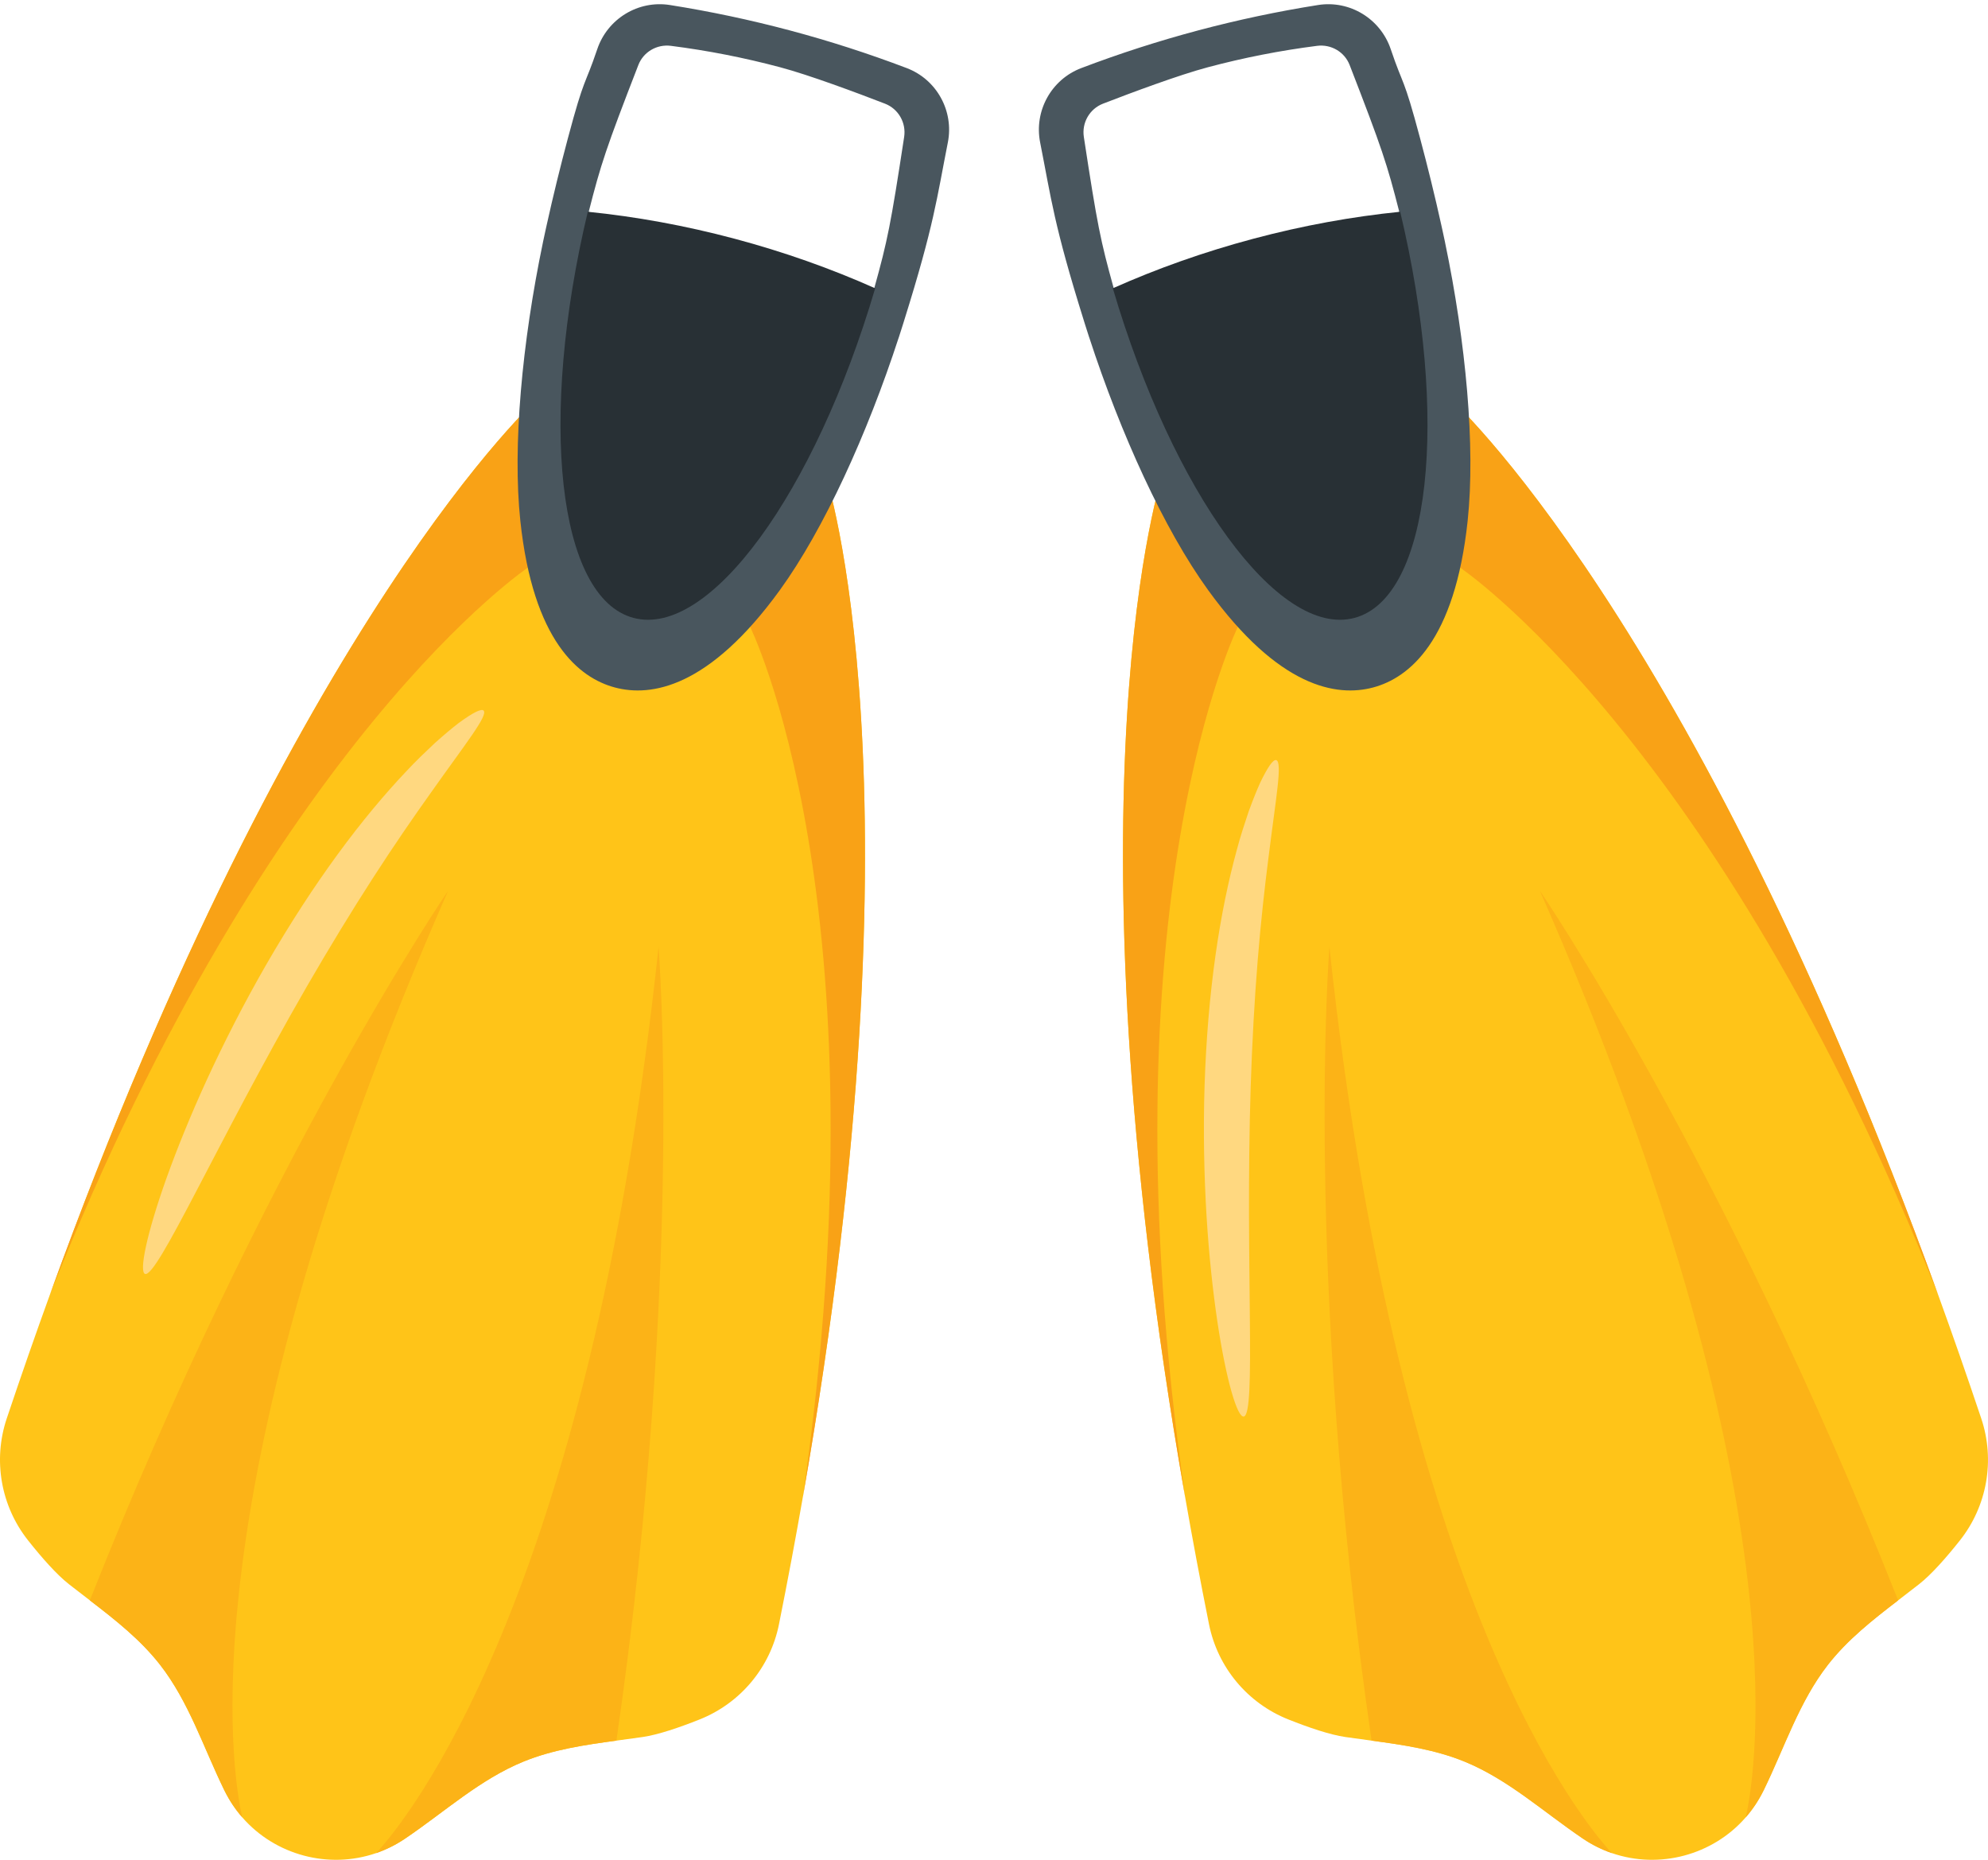
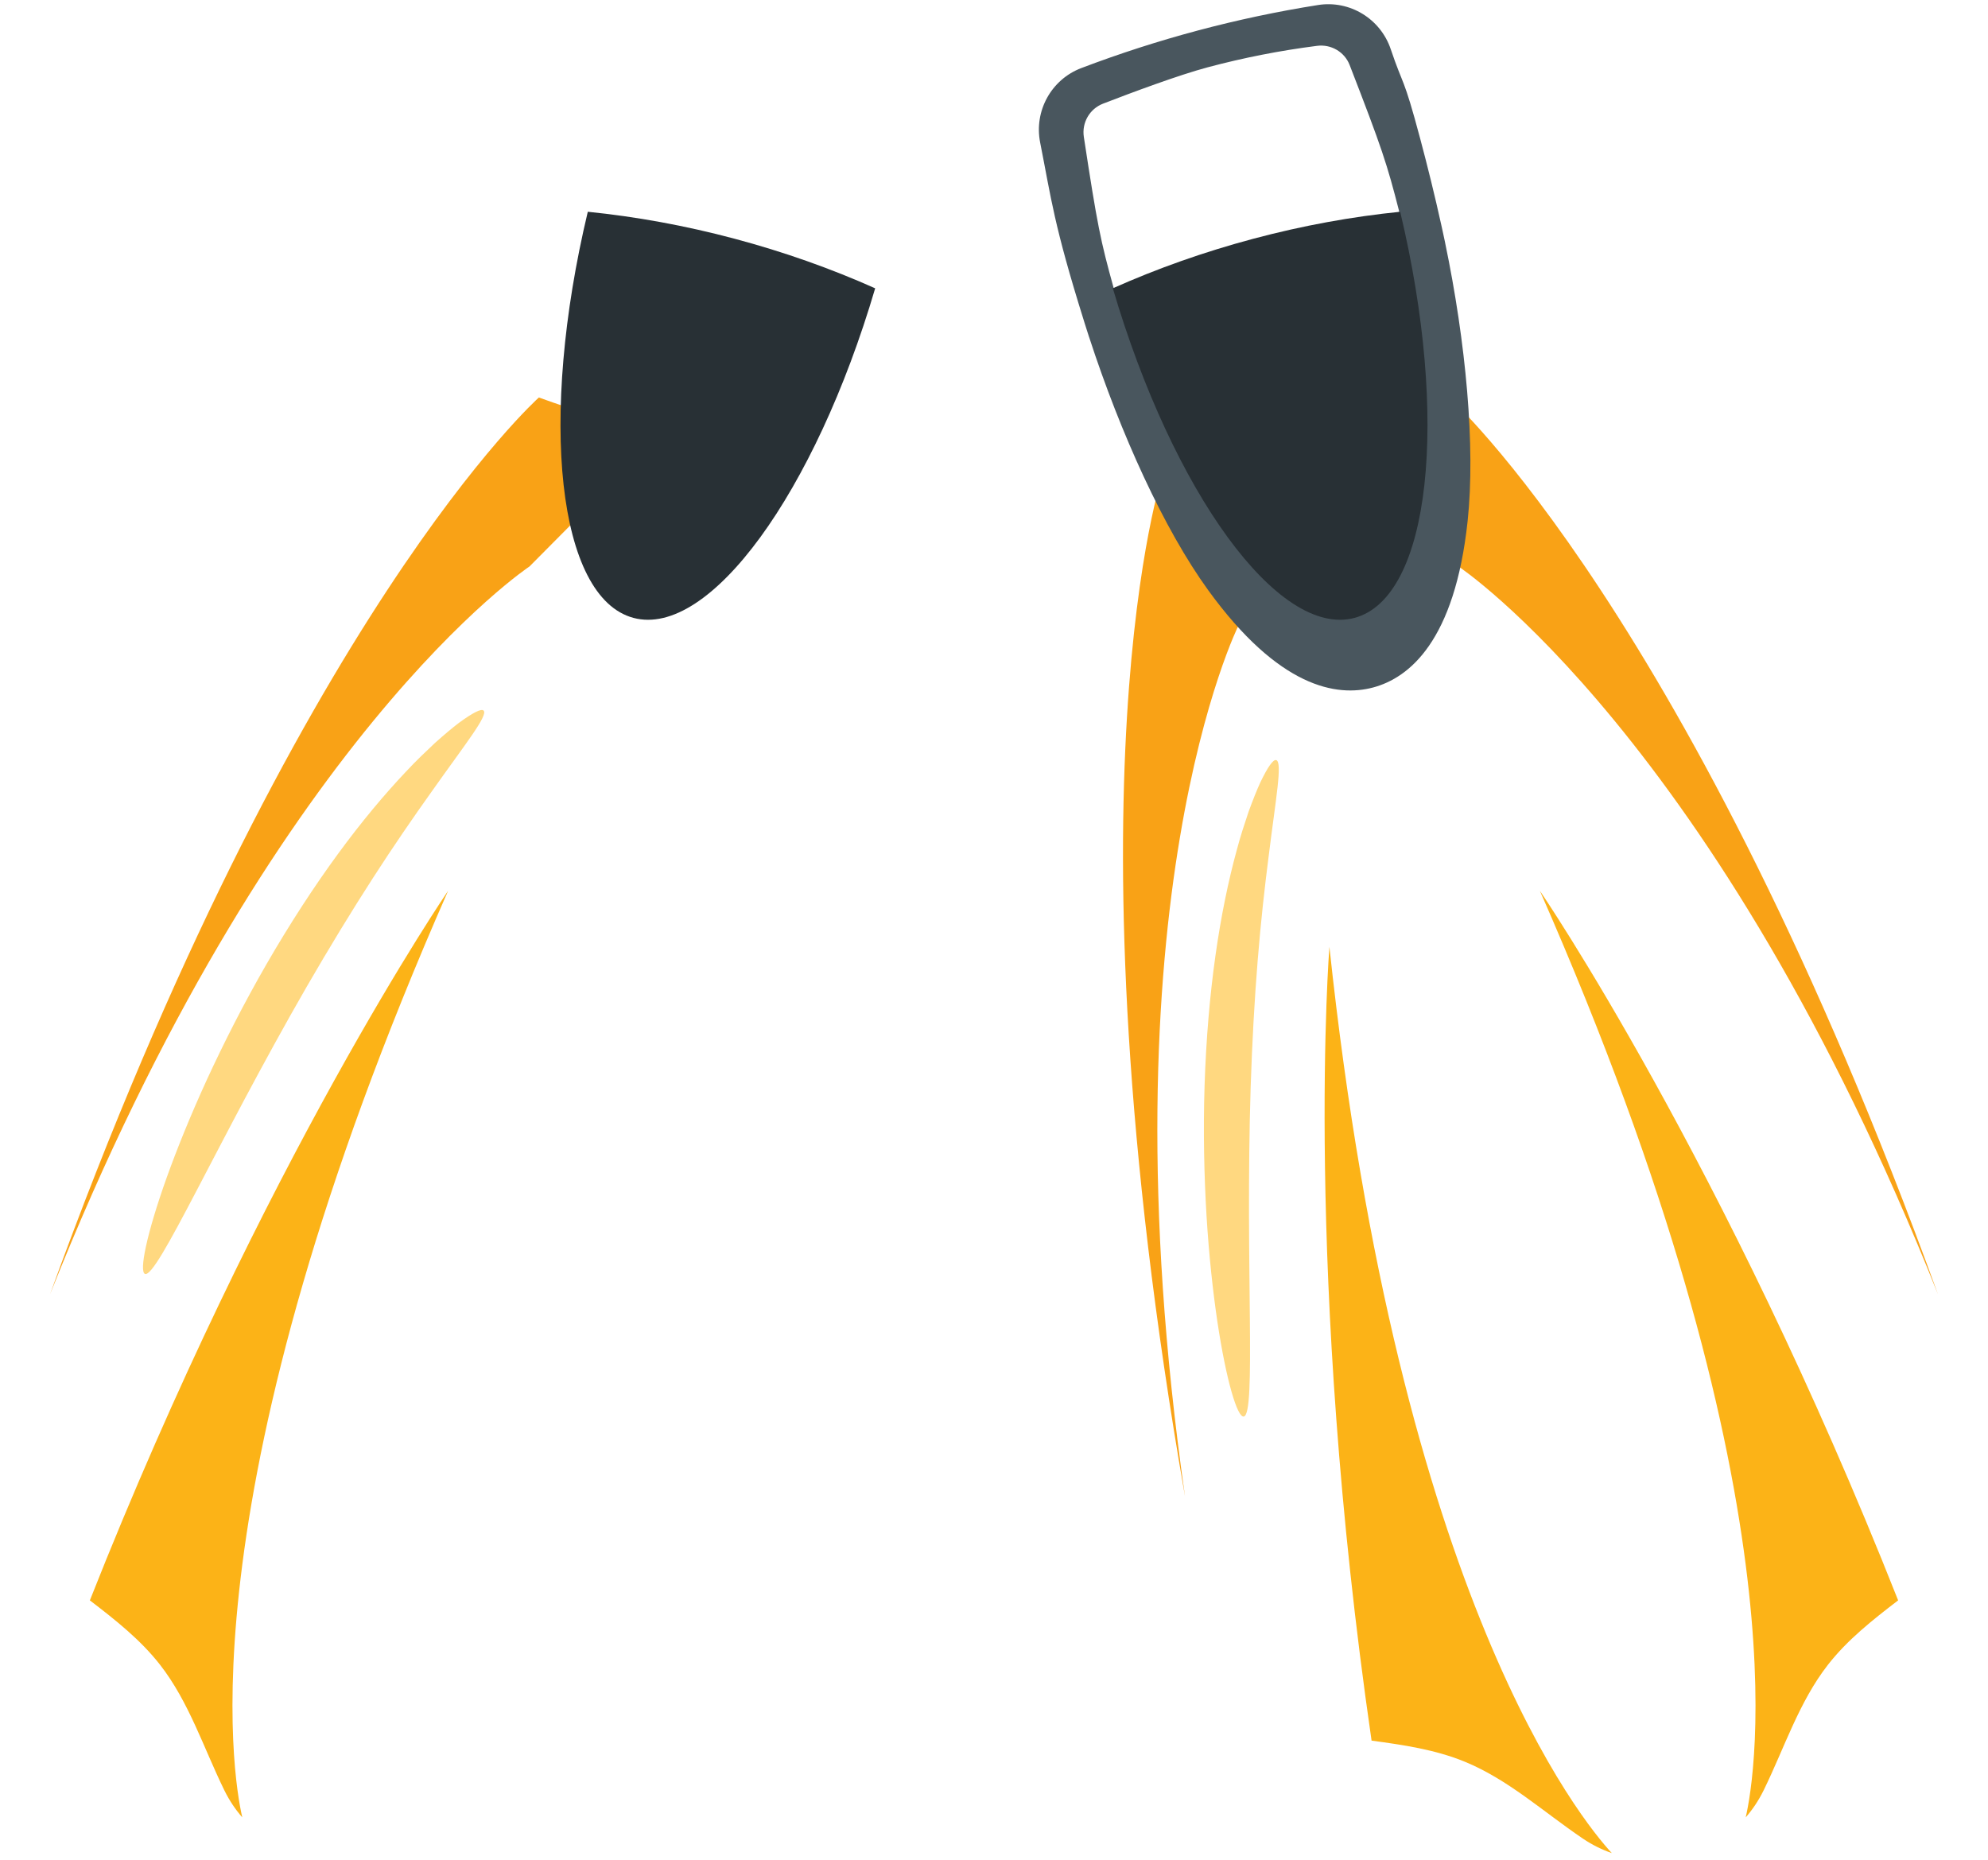
<svg xmlns="http://www.w3.org/2000/svg" height="616.8" preserveAspectRatio="xMidYMid meet" version="1.0" viewBox="0.0 -1.4 659.3 616.8" width="659.3" zoomAndPan="magnify">
  <defs>
    <clipPath id="a">
-       <path d="M 0 130 L 287 130 L 287 615.379 L 0 615.379 Z M 0 130" />
-     </clipPath>
+       </clipPath>
    <clipPath id="b">
-       <path d="M 372 130 L 659.301 130 L 659.301 615.379 L 372 615.379 Z M 372 130" />
-     </clipPath>
+       </clipPath>
  </defs>
  <g>
    <g clip-path="url(#a)" id="change1_1">
      <path d="M 232.051 568.816 C 225.27 571.523 218.246 573.906 213.145 574.652 C 210.25 575.07 207.336 575.453 204.43 575.852 C 193.902 577.27 183.371 578.816 173.586 582.816 C 159.203 588.695 147.477 599.441 134.613 608.164 C 134.5 608.238 134.387 608.324 134.27 608.398 C 131.238 610.441 128.039 612.016 124.758 613.148 C 109.027 618.586 91.293 613.863 80.355 601.312 L 80.348 601.301 C 78.074 598.695 76.09 595.742 74.473 592.469 C 74.41 592.348 74.352 592.219 74.289 592.098 C 67.473 578.133 62.645 562.977 53.094 550.719 C 46.598 542.383 38.23 535.805 29.801 529.336 C 27.477 527.547 25.141 525.762 22.84 523.957 C 18.785 520.777 13.879 515.215 9.34 509.488 C 0.285 498.078 -2.398 482.875 2.223 469.051 C 7.012 454.773 11.801 441.027 16.594 427.824 C 98.484 201.902 178.711 130.422 178.711 130.422 C 191.402 135.016 204.852 139.152 218.676 143.062 C 220.996 143.723 223.332 144.375 225.68 145.023 C 228.027 145.629 230.367 146.219 232.711 146.801 C 246.66 150.285 260.387 153.391 273.688 155.719 C 273.688 155.719 307.781 257.785 266.293 494.898 L 266.285 494.922 C 263.902 508.586 261.258 522.703 258.34 537.273 C 255.477 551.562 245.586 563.418 232.051 568.816" fill="#ffc418" />
    </g>
    <g id="change2_1">
      <path d="M 178.711 130.422 C 191.402 135.016 204.852 139.148 218.676 143.062 L 175.609 186.453 C 175.609 186.453 90.184 242.961 16.594 427.824 C 98.484 201.902 178.711 130.422 178.711 130.422" fill="#f9a216" />
    </g>
    <g id="change2_2">
-       <path d="M 266.293 494.898 C 294.574 297.551 248.488 205.863 248.488 205.863 L 232.711 146.801 C 246.66 150.285 260.387 153.391 273.688 155.719 C 273.688 155.719 307.781 257.785 266.293 494.898" fill="#f9a216" />
-     </g>
+       </g>
    <g id="change3_1">
-       <path d="M 124.758 613.148 C 134.336 602.812 195.301 529.398 218.41 312.617 C 218.41 312.617 226.973 420.461 204.43 575.852 C 193.902 577.27 183.371 578.816 173.586 582.816 C 159.203 588.695 147.477 599.441 134.613 608.164 C 134.5 608.238 134.387 608.324 134.27 608.398 C 131.238 610.441 128.039 612.016 124.758 613.148" fill="#fcb317" />
-     </g>
+       </g>
    <g id="change3_2">
      <path d="M 80.348 601.301 C 78.074 598.695 76.09 595.742 74.473 592.469 C 74.41 592.348 74.352 592.219 74.289 592.098 C 67.473 578.133 62.645 562.977 53.094 550.719 C 46.598 542.383 38.23 535.805 29.801 529.336 C 87.535 383.316 148.609 294.023 148.609 294.023 C 60.871 493.465 77.16 587.48 80.348 601.301" fill="#fcb317" />
    </g>
    <g id="change4_1">
-       <path d="M 195.227 68.906 C 199.277 53.008 200.949 47.895 211.703 20.16 C 213.391 15.805 217.859 13.211 222.492 13.801 C 234.734 15.359 246.84 17.738 258.73 20.906 C 268.441 23.492 284.188 29.383 293.477 32.973 C 297.938 34.695 300.574 39.289 299.852 44.016 C 295.383 73.297 294.328 78.395 289.953 94.141 Z M 298.543 109.043 C 298.648 108.727 298.746 108.406 298.848 108.094 C 299.09 107.344 299.324 106.594 299.562 105.844 C 299.645 105.574 299.73 105.309 299.812 105.039 C 309.855 72.957 310.637 64.586 314.344 45.848 C 316.406 35.406 310.656 24.965 300.707 21.18 C 275.32 11.527 249.008 4.516 222.184 0.266 C 211.656 -1.402 201.477 4.816 198.07 14.922 C 193.812 27.547 193.957 23.352 188.297 44.598 C 185.855 53.773 183.461 63.441 181.281 73.324 C 181.238 73.512 181.195 73.695 181.156 73.883 C 181.012 74.539 180.867 75.195 180.727 75.852 C 180.586 76.496 180.449 77.141 180.312 77.785 C 180.223 78.207 180.129 78.625 180.039 79.047 L 180.047 79.047 C 173.152 112.117 169.938 146.617 172.566 171.344 C 176.816 211.234 191.973 223.41 203.941 226.598 C 215.91 229.785 235.113 226.762 258.652 194.273 C 273.23 174.133 287.605 142.605 298.074 110.484 L 298.082 110.488 C 298.238 110.008 298.391 109.523 298.543 109.043" fill="#49565e" />
-     </g>
+       </g>
    <g id="change5_1">
      <path d="M 290.242 94.215 C 270.297 161.941 235.312 210.234 210.09 203.516 C 184.875 196.801 178.551 137.504 194.938 68.828 C 210.844 70.434 227.148 73.383 243.586 77.762 C 260.023 82.141 275.645 87.695 290.242 94.215" fill="#283035" />
    </g>
    <g id="change6_1">
      <path d="M 160.387 234.258 C 161.945 235.875 154.227 245.434 142.926 261.445 C 137.238 269.422 130.621 279.004 123.613 289.883 C 116.602 300.75 109.191 312.902 101.703 325.855 C 94.227 338.816 87.406 351.359 81.273 362.832 C 75.164 374.316 69.777 384.738 65.184 393.484 C 56.023 410.992 50.074 421.797 48.094 421.074 C 46.105 420.359 48.531 408.043 55.273 389.152 C 58.66 379.715 63.117 368.637 68.645 356.578 C 74.199 344.539 80.789 331.504 88.457 318.215 C 96.133 304.934 104.133 292.648 112.008 281.891 C 119.875 271.125 127.629 261.902 134.578 254.566 C 138.004 250.859 141.359 247.727 144.27 244.969 C 147.273 242.289 149.922 240.059 152.176 238.336 C 156.781 234.969 159.648 233.5 160.387 234.258" fill="#ffd880" />
    </g>
    <g clip-path="url(#b)" id="change1_2">
      <path d="M 427.242 568.816 C 434.031 571.523 441.051 573.906 446.152 574.652 C 449.047 575.07 451.961 575.453 454.867 575.852 C 465.395 577.27 475.926 578.816 485.711 582.816 C 500.094 588.695 511.82 599.441 524.684 608.164 C 524.797 608.238 524.91 608.324 525.027 608.398 C 528.059 610.441 531.258 612.016 534.539 613.148 C 550.27 618.586 568.004 613.863 578.941 601.312 L 578.949 601.301 C 581.223 598.695 583.207 595.742 584.824 592.469 C 584.887 592.348 584.945 592.219 585.008 592.098 C 591.824 578.133 596.652 562.977 606.203 550.719 C 612.699 542.383 621.066 535.805 629.496 529.336 C 631.82 527.547 634.156 525.762 636.457 523.957 C 640.512 520.777 645.418 515.215 649.957 509.488 C 659.012 498.078 661.695 482.875 657.074 469.051 C 652.285 454.773 647.496 441.027 642.703 427.824 C 560.812 201.902 480.586 130.422 480.586 130.422 C 467.895 135.016 454.445 139.152 440.621 143.062 C 438.301 143.723 435.965 144.375 433.617 145.023 C 431.27 145.629 428.93 146.219 426.586 146.801 C 412.637 150.285 398.91 153.391 385.609 155.719 C 385.609 155.719 351.516 257.785 393.004 494.898 L 393.008 494.922 C 395.395 508.586 398.035 522.703 400.957 537.273 C 403.824 551.562 413.711 563.418 427.242 568.816" fill="#ffc418" />
    </g>
    <g id="change2_3">
-       <path d="M 480.586 130.422 C 467.895 135.016 454.445 139.148 440.621 143.062 L 483.688 186.453 C 483.688 186.453 569.113 242.961 642.703 427.824 C 560.812 201.902 480.586 130.422 480.586 130.422" fill="#f9a216" />
+       <path d="M 480.586 130.422 L 483.688 186.453 C 483.688 186.453 569.113 242.961 642.703 427.824 C 560.812 201.902 480.586 130.422 480.586 130.422" fill="#f9a216" />
    </g>
    <g id="change2_4">
      <path d="M 393.004 494.898 C 364.723 297.551 410.809 205.863 410.809 205.863 L 426.586 146.801 C 412.637 150.285 398.91 153.391 385.609 155.719 C 385.609 155.719 351.516 257.785 393.004 494.898" fill="#f9a216" />
    </g>
    <g id="change3_3">
      <path d="M 534.539 613.148 C 531.258 612.016 528.059 610.441 525.027 608.398 C 524.91 608.324 524.797 608.238 524.684 608.164 C 511.82 599.441 500.094 588.695 485.711 582.816 C 475.926 578.816 465.395 577.27 454.867 575.852 C 432.324 420.461 440.887 312.617 440.887 312.617 C 463.996 529.398 524.961 602.812 534.539 613.148" fill="#fcb317" />
    </g>
    <g id="change3_4">
      <path d="M 578.949 601.301 C 582.133 587.48 598.426 493.465 510.688 294.023 C 510.688 294.023 571.762 383.316 629.496 529.336 C 621.066 535.805 612.699 542.383 606.203 550.719 C 596.652 562.977 591.824 578.133 585.008 592.098 C 584.945 592.219 584.887 592.348 584.824 592.469 C 583.207 595.742 581.223 598.695 578.949 601.301" fill="#fcb317" />
    </g>
    <g id="change4_2">
      <path d="M 369.344 94.141 C 364.969 78.395 363.914 73.297 359.445 44.016 C 358.723 39.289 361.359 34.695 365.82 32.973 C 375.109 29.383 390.855 23.492 400.566 20.906 C 412.457 17.738 424.562 15.359 436.805 13.801 C 441.438 13.211 445.906 15.805 447.594 20.16 C 458.348 47.895 460.02 53.008 464.07 68.906 Z M 361.215 110.488 L 361.223 110.484 C 371.691 142.605 386.066 174.133 400.645 194.273 C 424.184 226.762 443.387 229.785 455.355 226.598 C 467.324 223.41 482.48 211.234 486.73 171.344 C 489.359 146.617 486.145 112.117 479.246 79.047 L 479.254 79.047 C 479.164 78.625 479.074 78.207 478.984 77.785 C 478.848 77.141 478.711 76.496 478.57 75.852 C 478.43 75.195 478.285 74.539 478.141 73.883 C 478.102 73.695 478.059 73.512 478.016 73.324 C 475.836 63.441 473.445 53.773 470.996 44.598 C 465.34 23.352 465.484 27.547 461.227 14.922 C 457.82 4.816 447.641 -1.402 437.113 0.266 C 410.289 4.516 383.977 11.527 358.59 21.18 C 348.641 24.965 342.891 35.406 344.953 45.848 C 348.66 64.586 349.441 72.957 359.484 105.039 C 359.566 105.309 359.652 105.574 359.734 105.844 C 359.973 106.594 360.207 107.344 360.449 108.094 C 360.547 108.406 360.648 108.727 360.754 109.043 C 360.906 109.523 361.059 110.008 361.215 110.488" fill="#49565e" />
    </g>
    <g id="change5_2">
      <path d="M 369.055 94.215 C 389 161.941 423.984 210.234 449.207 203.516 C 474.422 196.801 480.746 137.504 464.359 68.828 C 448.453 70.434 432.148 73.383 415.711 77.762 C 399.273 82.141 383.652 87.695 369.055 94.215" fill="#283035" />
    </g>
    <g id="change6_2">
      <path d="M 423.25 250.676 C 425.391 251.363 423.098 263.434 420.695 282.887 C 419.449 292.602 418.141 304.176 417.102 317.07 C 416.051 329.961 415.258 344.176 414.77 359.129 C 414.293 374.082 414.207 388.359 414.219 401.367 C 414.254 414.375 414.426 426.109 414.504 435.988 C 414.695 455.746 414.555 468.074 412.465 468.379 C 410.375 468.688 406.699 456.684 403.723 436.844 C 402.254 426.93 400.949 415.055 400.133 401.82 C 399.344 388.582 398.996 373.98 399.484 358.645 C 399.98 343.312 401.23 328.707 403.094 315.508 C 404.949 302.305 407.426 290.512 410.094 280.762 C 411.359 275.879 412.84 271.531 414.102 267.727 C 415.488 263.945 416.77 260.727 417.941 258.145 C 420.41 253.004 422.242 250.355 423.25 250.676" fill="#ffd880" />
    </g>
  </g>
</svg>